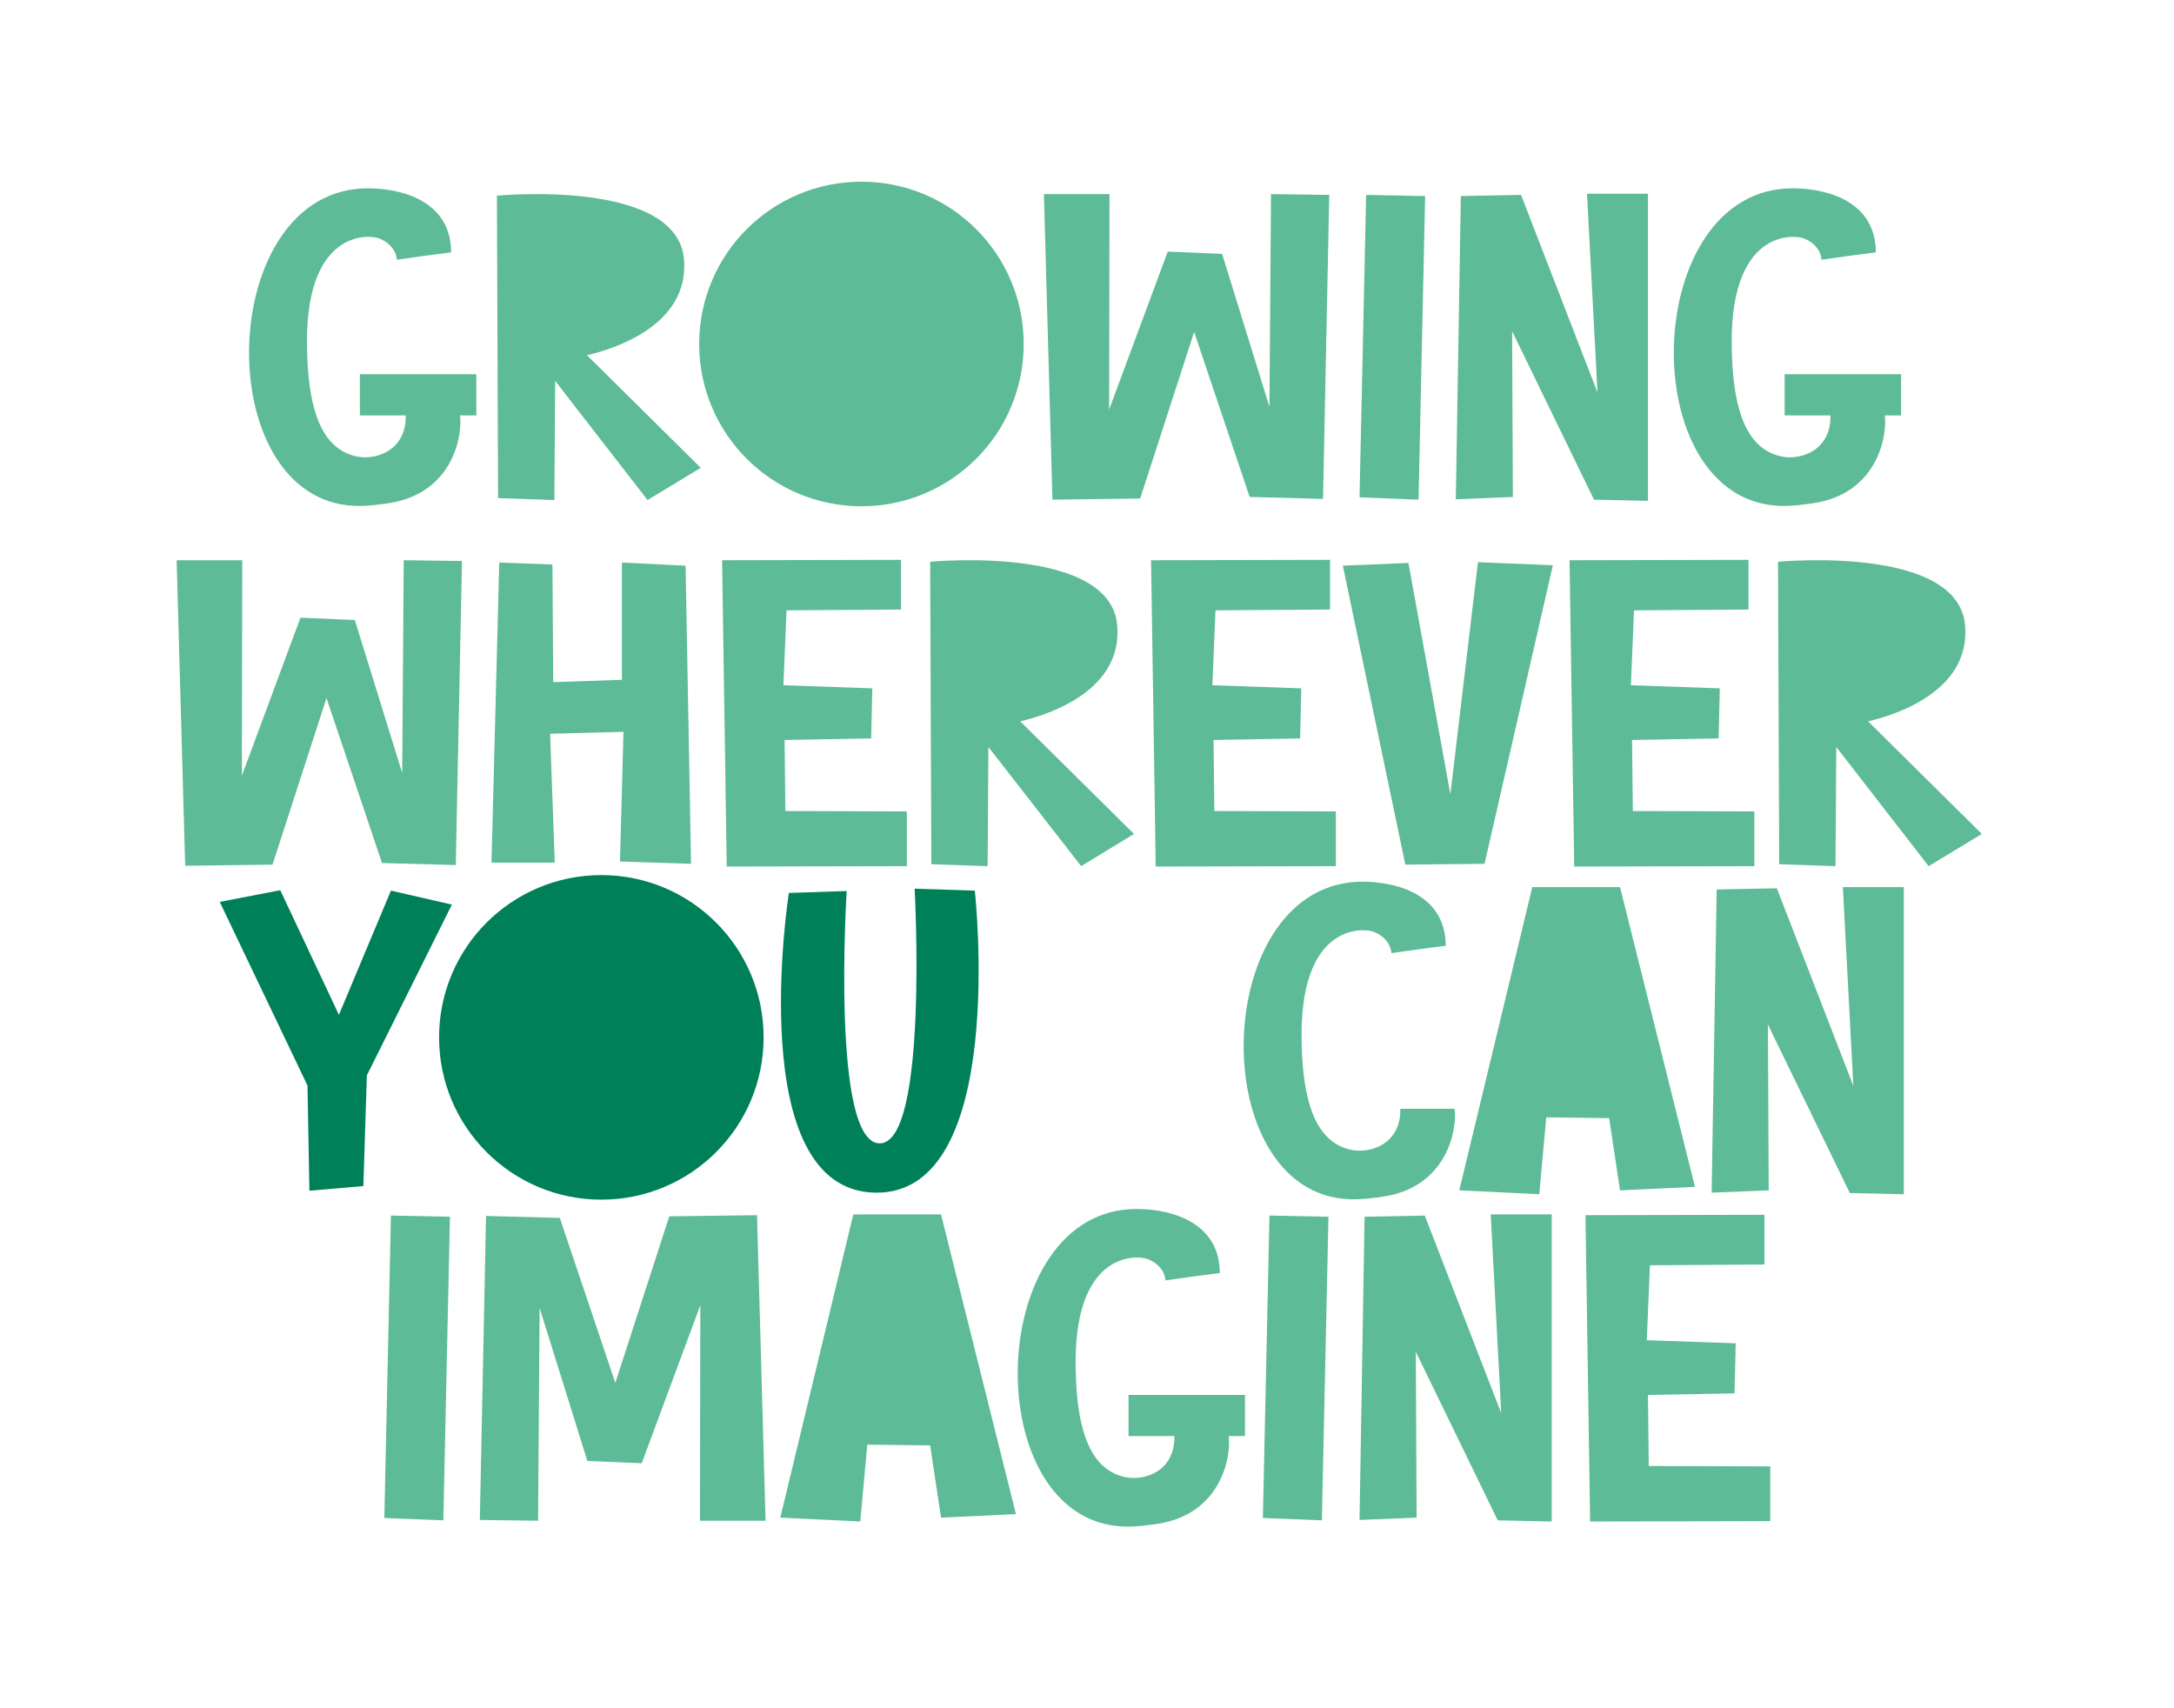
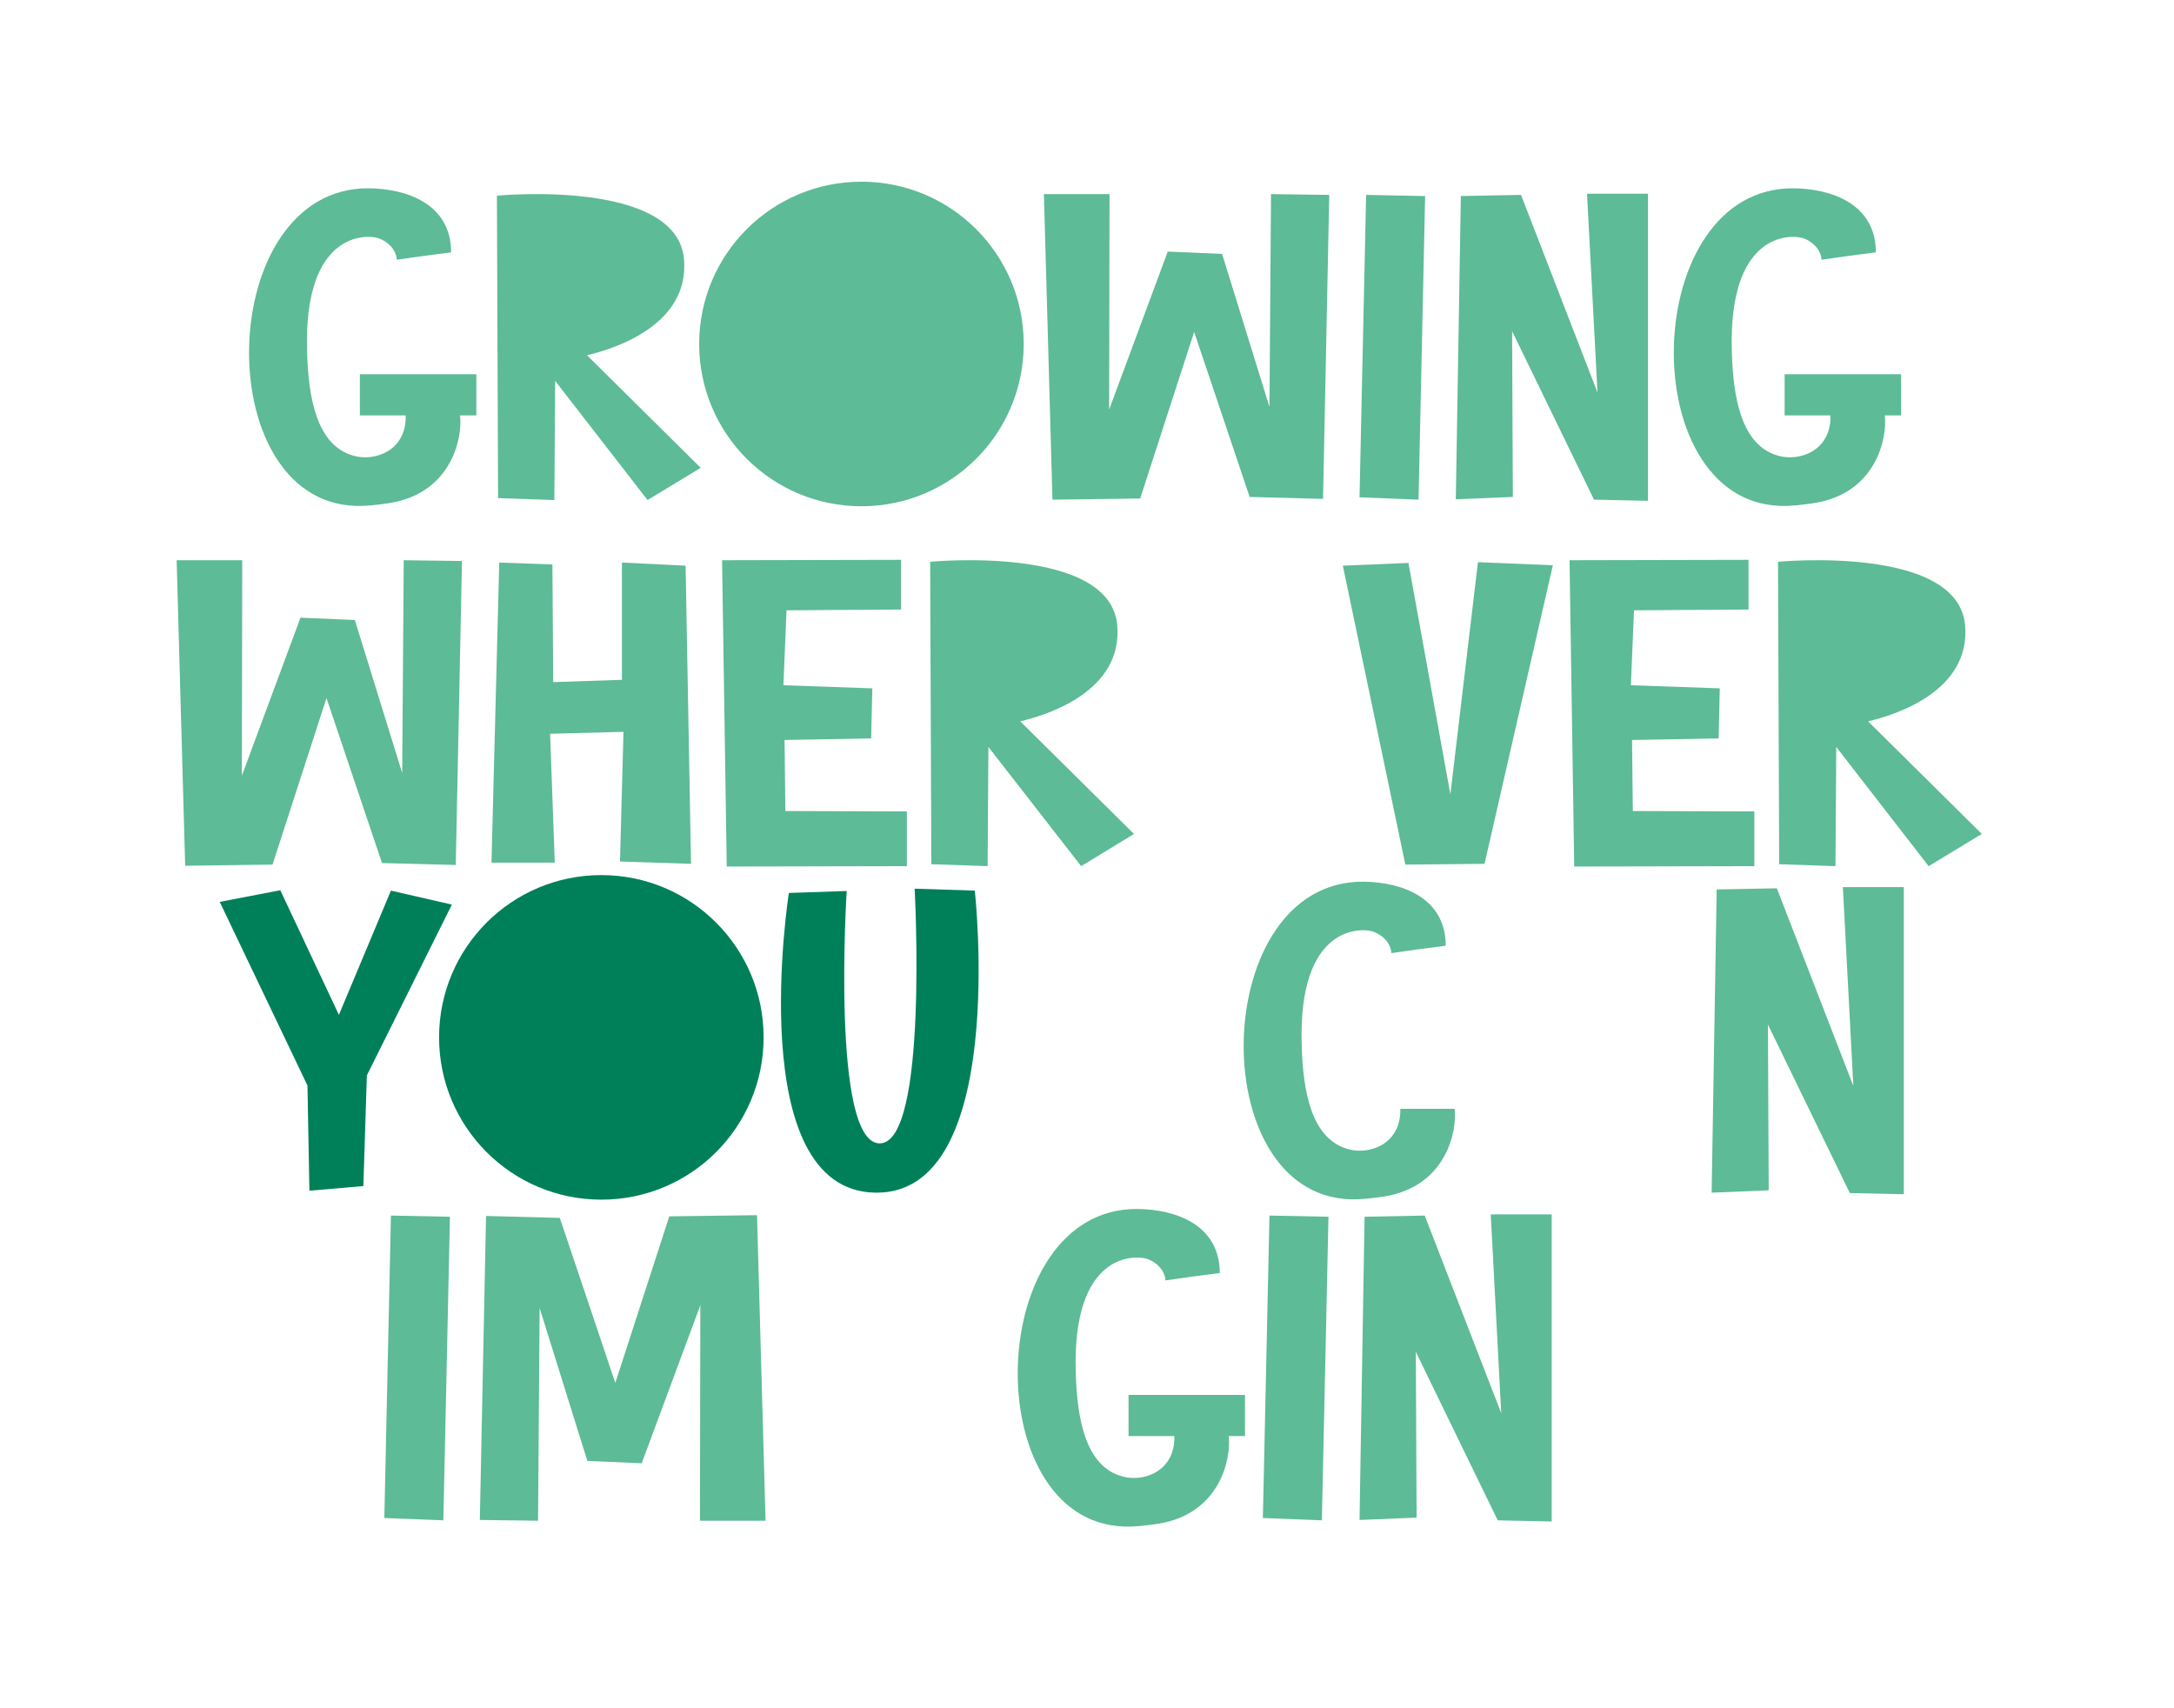
<svg xmlns="http://www.w3.org/2000/svg" x="0px" y="0px" viewBox="0 0 560 440" style="enable-background:new 0 0 560 440;" xml:space="preserve">
  <style type="text/css">	.st0{fill:#5DBB97;}	.st1{fill:#008059;}</style>
  <g id="Layer_2">
    <g>
      <path class="st0" d="M98.4,222.3l-14.3-42.5l-13.9,42.9L47.7,223l-2.2-78.7h16.9l-0.1,55.5l15.1-40.7l14,0.6l12.2,39.4l0.4-54.8   l15,0.2l-1.6,78.3L98.4,222.3z" />
      <path class="st0" d="M142.3,145.4l0.2,30.3l17.7-0.6v-30.2l16.4,0.8l1.4,76.8l-18.3-0.6l0.9-33.4l-18.9,0.5l1.2,33.2h-16.3l2-77.3   L142.3,145.4z" />
      <path class="st0" d="M233.6,209v14.1l-46.4,0.1l-1.2-78.9l46.1-0.1v12.8l-29.5,0.2l-0.8,19.3l22.9,0.8l-0.3,12.9l-22.3,0.4   l0.2,18.3L233.6,209z" />
      <path class="st0" d="M278.5,223.1l-23.9-30.7l-0.2,30.7l-14.5-0.5l-0.3-77.9c0,0,46.6-4.5,48.2,16.5c1.3,16.6-17.3,22.8-25,24.6   l29.3,29L278.5,223.1z" />
-       <path class="st0" d="M344.1,209v14.1l-46.4,0.1l-1.2-78.9l46.1-0.1v12.8l-29.5,0.2l-0.8,19.3l22.9,0.8l-0.3,12.9l-22.3,0.4   l0.2,18.3L344.1,209z" />
      <path class="st0" d="M362.8,145l10.8,59.6l7.1-59.8l19.3,0.8l-17.6,76.9l-20.4,0.2l-16.1-77L362.8,145z" />
      <path class="st0" d="M451.9,209v14.1l-46.4,0.1l-1.2-78.9l46.1-0.1v12.8l-29.5,0.2l-0.8,19.3l22.9,0.8l-0.3,12.9l-22.3,0.4   l0.2,18.3L451.9,209z" />
      <path class="st0" d="M496.8,223.1L473,192.4l-0.2,30.7l-14.5-0.5l-0.3-77.9c0,0,46.6-4.5,48.2,16.5c1.3,16.6-17.3,22.8-25,24.6   l29.3,29L496.8,223.1z" />
      <path class="st1" d="M72.2,229.3l15.1,32.1l13.4-32l15.7,3.6l-21.9,44l-0.9,28.5l-13.9,1.2l-0.5-27.1l-22.6-47.3L72.2,229.3z" />
      <path class="st1" d="M218.1,229.5c0,0-4.1,65,8.5,65c12.6,0,9-65.6,9-65.6l15.5,0.5c0,0,8.7,78.3-25.6,77.8S203.2,230,203.2,230   L218.1,229.5z" />
      <path class="st0" d="M374.7,285.6c0.7,5.6-2.1,20.1-18.3,22.6c-2.8,0.4-5.7,0.8-8.7,0.7c-37.9-1.4-36.1-82.1,3.5-81.8   c9.9,0.1,21.2,4.1,21.2,16.5c-4.7,0.6-9.3,1.2-14,1.9c-0.1-2.4-2.1-4.7-4.9-5.6c-2.9-0.9-19.1-1.7-18.2,29.1   c0.3,12.4,2.6,24.2,11.7,26.9c3.8,1.2,8.2,0.1,10.7-2.3c2.3-2.2,3.1-5.1,3-8L374.7,285.6L374.7,285.6z" />
-       <path class="st0" d="M417.3,228.5l19.3,77.2l-19.3,0.9l-2.8-18.6l-16.2-0.2l-1.8,19.8l-20.6-1l18.8-78.1H417.3z" />
      <path class="st0" d="M457.7,228.8l19.7,50.9l-2.7-51.2h15.7v79.1l-13.9-0.3l-21.1-43.4l0.2,42.7l-14.7,0.6l1.3-78.1L457.7,228.8z" />
      <path class="st0" d="M115.9,313.4l-1.7,78.2L99,391l1.7-77.9L115.9,313.4z" />
      <path class="st0" d="M144.2,313.7l14.3,42.5l13.9-42.9L195,313l2.2,78.7h-16.9l0.1-55.5l-15.1,40.7l-14-0.6L139,336.9l-0.4,54.8   l-15-0.2l1.6-78.3L144.2,313.7z" />
-       <path class="st0" d="M242.4,312.8l19.3,77.2l-19.3,0.9l-2.8-18.6l-16.2-0.2l-1.8,19.8l-20.6-1l18.8-78.1H242.4z" />
      <path class="st0" d="M316.5,369.9c0.7,5.6-2.1,20.1-18.3,22.6c-2.8,0.4-5.7,0.8-8.7,0.7c-37.9-1.4-36.1-82.1,3.5-81.8   c9.9,0.1,21.2,4.1,21.2,16.5c-4.7,0.6-9.3,1.2-14,1.9c-0.1-2.4-2.1-4.7-4.9-5.6c-2.9-0.9-19.1-1.7-18.2,29.1   c0.3,12.4,2.6,24.2,11.7,26.9c3.8,1.2,8.2,0.1,10.7-2.3c2.3-2.2,3.1-5.1,3-8h-11.8v-10.6h30v10.6H316.5z" />
      <path class="st0" d="M342.2,313.4l-1.7,78.2l-15.2-0.6l1.7-77.9L342.2,313.4z" />
      <path class="st0" d="M367,313.1l19.7,50.9l-2.7-51.2h15.7v79.1l-13.9-0.3l-21.1-43.4l0.2,42.7l-14.7,0.6l1.3-78.1L367,313.1z" />
-       <path class="st0" d="M456,377.7v14.1l-46.4,0.1l-1.2-78.9l46.1-0.1v12.8l-29.5,0.2l-0.8,19.3l22.9,0.8l-0.3,12.9l-22.3,0.4   l0.2,18.3L456,377.7z" />
      <path class="st0" d="M118.5,107c0.7,5.6-2.1,20.1-18.3,22.6c-2.8,0.4-5.7,0.8-8.7,0.7c-37.9-1.4-36.1-82.1,3.5-81.8   c9.9,0.1,21.2,4.1,21.2,16.5c-4.7,0.6-9.3,1.2-14,1.9c-0.1-2.4-2.1-4.7-4.9-5.6c-2.9-0.9-19.1-1.7-18.2,29.1   c0.3,12.4,2.6,24.2,11.7,26.9c3.8,1.2,8.2,0.1,10.7-2.3c2.3-2.2,3.1-5.1,3-8H92.7V96.4h30V107H118.5z" />
      <path class="st0" d="M166.8,128.8L143,98.1l-0.2,30.7l-14.5-0.5L128,50.4c0,0,46.6-4.5,48.2,16.5c1.3,16.6-17.3,22.8-25,24.6   l29.3,29L166.8,128.8z" />
      <path class="st0" d="M321.9,128l-14.3-42.5l-13.9,42.9l-22.6,0.3l-2.2-78.7h16.9l-0.1,55.5l15.1-40.7l14,0.6l12.2,39.4l0.4-54.8   l15,0.2l-1.6,78.3L321.9,128z" />
      <path class="st0" d="M367.1,50.5l-1.7,78.2l-15.2-0.6l1.7-77.9L367.1,50.5z" />
      <path class="st0" d="M391.8,50.2l19.7,50.9l-2.7-51.2h15.7V129l-13.9-0.3l-21.1-43.4l0.2,42.7l-14.7,0.6l1.3-78.1L391.8,50.2z" />
      <path class="st0" d="M485.5,107c0.7,5.6-2.1,20.1-18.3,22.6c-2.8,0.4-5.7,0.8-8.7,0.7c-37.9-1.4-36.1-82.1,3.5-81.8   c9.9,0.1,21.2,4.1,21.2,16.5c-4.7,0.6-9.3,1.2-14,1.9c-0.1-2.4-2.1-4.7-4.9-5.6c-2.9-0.9-19.1-1.7-18.2,29.1   c0.3,12.4,2.6,24.2,11.7,26.9c3.8,1.2,8.2,0.1,10.7-2.3c2.3-2.2,3.1-5.1,3-8h-11.8V96.4h30V107H485.5z" />
      <path class="st0" d="M221.9,46.8c-23.1,0-41.8,18.7-41.8,41.8c0,23.1,18.7,41.8,41.8,41.8c23.1,0,41.8-18.7,41.8-41.8   C263.7,65.5,245,46.8,221.9,46.8z" />
      <path class="st1" d="M154.9,225.4c-23.1,0-41.8,18.7-41.8,41.8c0,23.1,18.7,41.8,41.8,41.8c23.1,0,41.8-18.7,41.8-41.8   C196.7,244.1,178,225.4,154.9,225.4z" />
    </g>
  </g>
  <g id="Layer_1" />
</svg>